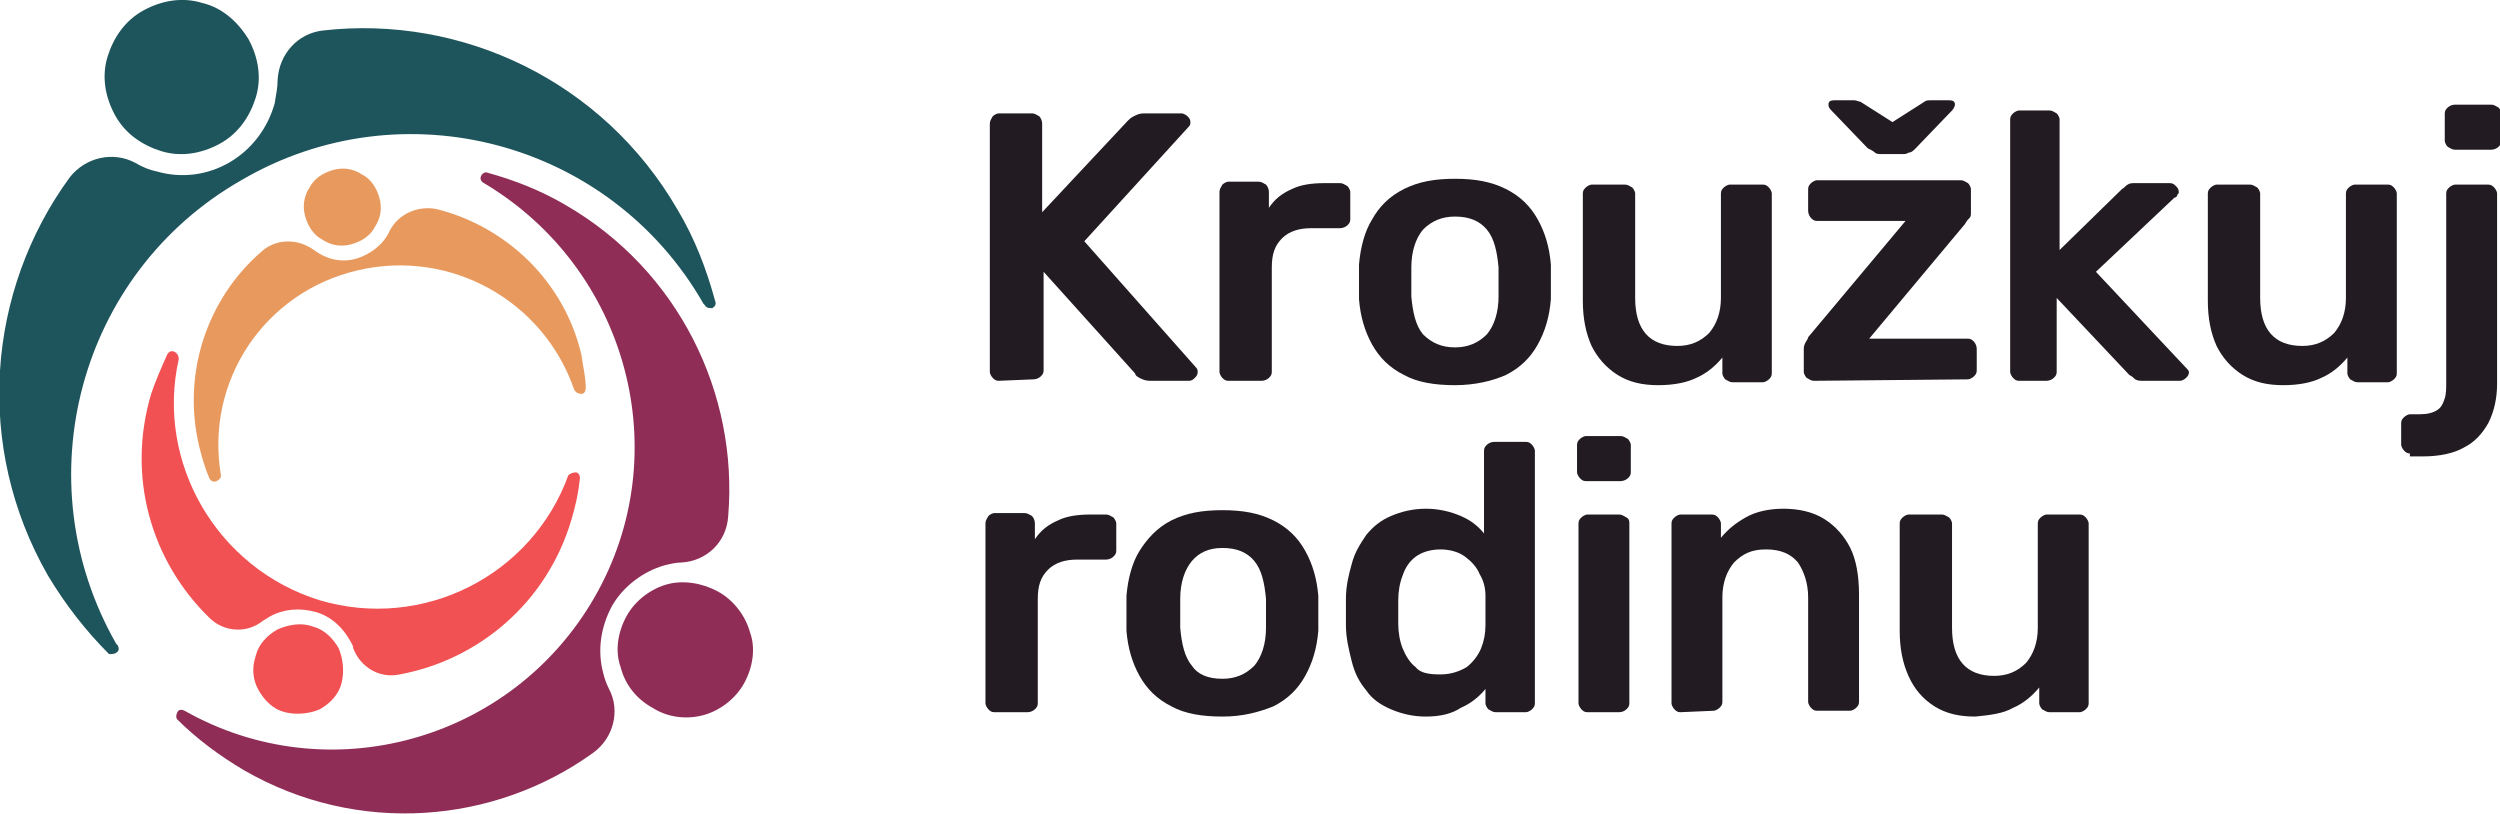
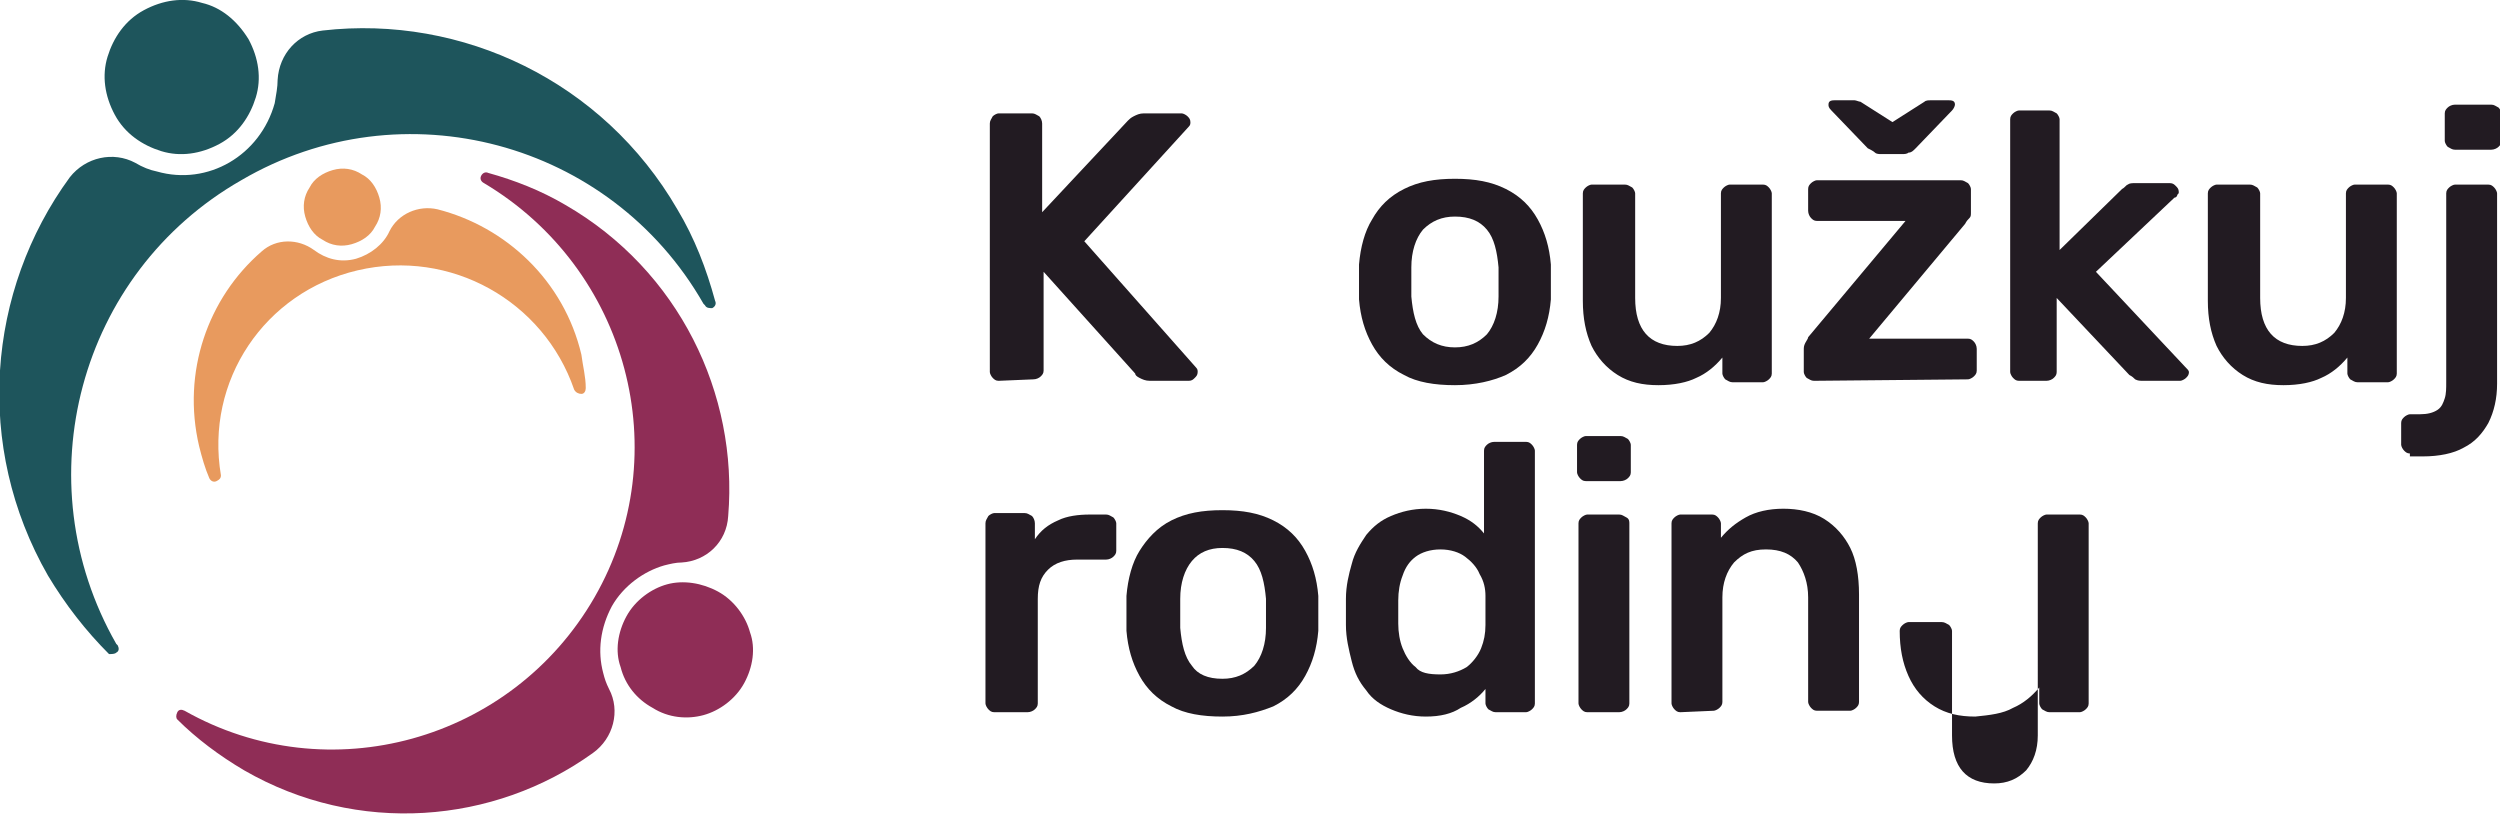
<svg xmlns="http://www.w3.org/2000/svg" xmlns:xlink="http://www.w3.org/1999/xlink" version="1.1" id="Layer_1" x="0px" y="0px" viewBox="0 0 172 56" style="enable-background:new 0 0 172 56;" xml:space="preserve">
  <style type="text/css">
	.st0{clip-path:url(#SVGID_00000085948339178988042060000012277213004266888606_);}
	.st1{fill-rule:evenodd;clip-rule:evenodd;fill:#1E555C;}
	.st2{fill-rule:evenodd;clip-rule:evenodd;fill:#F15152;}
	.st3{fill-rule:evenodd;clip-rule:evenodd;fill:#8F2D56;}
	.st4{fill-rule:evenodd;clip-rule:evenodd;fill:#E89A5E;}
	.st5{fill:#E89A5E;}
	.st6{fill:#221B22;}
</style>
  <g>
    <defs>
      <rect id="SVGID_1_" width="172" height="56" />
    </defs>
    <clipPath id="SVGID_00000170993555645024041390000001941891215439148194_">
      <use xlink:href="#SVGID_1_" style="overflow:visible;" />
    </clipPath>
    <g style="clip-path:url(#SVGID_00000170993555645024041390000001941891215439148194_);">
      <path class="st1" d="M16.6,12.4C27.7,5.9,42,9.7,48.4,20.9c0,0,0.1,0.1,0.1,0.1c0.1,0.2,0.3,0.2,0.5,0.2c0.2-0.1,0.3-0.3,0.2-0.5    c-0.6-2.2-1.4-4.3-2.6-6.3C41.5,5.6,31.8,1,22.2,2.1c-1.7,0.2-3,1.6-3.1,3.4c0,0.5-0.1,1-0.2,1.6c-1,3.6-4.6,5.7-8.1,4.7    c-0.5-0.1-1-0.3-1.5-0.6c-1.5-0.8-3.4-0.4-4.5,1c-5.7,7.8-6.6,18.5-1.5,27.4c1.2,2,2.6,3.8,4.2,5.4C7.7,45,7.9,45,8,44.9    c0.2-0.1,0.2-0.3,0.1-0.5c0,0-0.1-0.1-0.1-0.1C1.6,33.1,5.4,18.8,16.6,12.4z" />
      <path class="st1" d="M13.9,0.2c-1.3-0.4-2.7-0.2-4,0.5C8.6,1.4,7.8,2.6,7.4,3.9c-0.4,1.3-0.2,2.7,0.5,4c0.7,1.3,1.9,2.1,3.2,2.5    c1.3,0.4,2.7,0.2,4-0.5c1.3-0.7,2.1-1.9,2.5-3.2c0.4-1.3,0.2-2.7-0.5-4C16.3,1.4,15.2,0.5,13.9,0.2L13.9,0.2z" />
-       <path class="st2" d="M22,41.3c-7.1-2.2-11.3-9.5-9.7-16.6c0-0.2-0.1-0.4-0.3-0.5c-0.2-0.1-0.4,0-0.5,0.2c-0.4,0.9-0.8,1.8-1.1,2.7    c-1.7,5.7,0,11.5,4,15.4c1,1,2.6,1.1,3.7,0.2c0.2-0.1,0.3-0.2,0.5-0.3c0.9-0.5,2-0.6,3.1-0.3c1.1,0.3,1.9,1.1,2.4,2    c0.1,0.2,0.2,0.3,0.2,0.5c0.5,1.3,1.8,2.1,3.2,1.8c5.4-1,10.1-4.9,11.8-10.6c0.3-1,0.5-1.9,0.6-2.9c0-0.2-0.1-0.4-0.3-0.4    c-0.2,0-0.4,0.1-0.5,0.2C36.6,39.6,29.1,43.4,22,41.3L22,41.3z" />
-       <path class="st2" d="M17.8,47.5c0.4,0.7,1,1.3,1.8,1.5c0.8,0.2,1.7,0.1,2.4-0.2c0.7-0.4,1.3-1,1.5-1.8c0.2-0.8,0.1-1.7-0.2-2.4    c-0.4-0.7-1-1.3-1.8-1.5c-0.8-0.3-1.7-0.1-2.4,0.2c-0.7,0.4-1.3,1-1.5,1.8C17.3,46,17.4,46.8,17.8,47.5L17.8,47.5z" />
      <path class="st3" d="M40.9,41.1c-5.7,9.9-18.3,13.4-28.2,7.8c-0.2-0.1-0.4-0.1-0.5,0.1c-0.1,0.2-0.1,0.4,0,0.5    c1.3,1.3,2.9,2.5,4.6,3.5c7.8,4.5,17.2,3.7,24-1.2c1.4-1,1.9-2.9,1.1-4.4c-0.2-0.4-0.3-0.7-0.4-1.1c-0.4-1.5-0.2-3.1,0.6-4.6    c0.8-1.4,2.2-2.4,3.6-2.8c0.4-0.1,0.8-0.2,1.2-0.2c1.7-0.1,3.1-1.4,3.2-3.2c0.7-8.4-3.4-16.9-11.2-21.4c-1.7-1-3.5-1.7-5.3-2.2    c-0.2-0.1-0.4,0-0.5,0.2c-0.1,0.2,0,0.4,0.2,0.5C43.2,18.5,46.6,31.2,40.9,41.1z" />
      <path class="st3" d="M48.4,49.2c1.1-0.3,2.2-1.1,2.8-2.2c0.6-1.1,0.8-2.4,0.4-3.5c-0.3-1.1-1.1-2.2-2.2-2.8    c-1.1-0.6-2.4-0.8-3.5-0.5c-1.1,0.3-2.2,1.1-2.8,2.2c-0.6,1.1-0.8,2.4-0.4,3.5c0.3,1.2,1.1,2.2,2.2,2.8    C46,49.4,47.3,49.5,48.4,49.2L48.4,49.2z" />
      <path class="st4" d="M24.6,18.6c6.4-1.5,12.8,2.1,14.9,8.2c0.1,0.2,0.3,0.3,0.5,0.3c0.2,0,0.3-0.2,0.3-0.4c0-0.8-0.2-1.5-0.3-2.3    c-1.2-5.1-5.2-8.8-9.9-10c-1.3-0.3-2.7,0.3-3.3,1.5c-0.4,0.9-1.3,1.6-2.3,1.9c-1.1,0.3-2.1,0-2.9-0.6c-1.1-0.8-2.6-0.8-3.6,0.1    c-3.7,3.2-5.5,8.3-4.3,13.4c0.2,0.8,0.4,1.5,0.7,2.2c0.1,0.2,0.3,0.3,0.5,0.2c0.2-0.1,0.3-0.2,0.3-0.4    C14.1,26.2,18.2,20.1,24.6,18.6L24.6,18.6z" />
      <path class="st5" d="M24.9,12c-0.6-0.4-1.3-0.5-2-0.3c-0.7,0.2-1.3,0.6-1.6,1.2c-0.4,0.6-0.5,1.3-0.3,2c0.2,0.7,0.6,1.3,1.2,1.6    c0.6,0.4,1.3,0.5,2,0.3c0.7-0.2,1.3-0.6,1.6-1.2c0.4-0.6,0.5-1.3,0.3-2S25.5,12.3,24.9,12z" />
      <path class="st6" d="M68.7,26.2c-0.2,0-0.3-0.1-0.4-0.2c-0.1-0.1-0.2-0.3-0.2-0.4V8.5c0-0.2,0.1-0.3,0.2-0.5    c0.1-0.1,0.3-0.2,0.4-0.2H71c0.2,0,0.3,0.1,0.5,0.2c0.1,0.1,0.2,0.3,0.2,0.5v6.1l5.9-6.3C77.7,8.2,77.8,8.1,78,8    c0.2-0.1,0.4-0.2,0.7-0.2h2.6c0.1,0,0.3,0.1,0.4,0.2c0.1,0.1,0.2,0.2,0.2,0.4c0,0.1,0,0.2-0.1,0.3l-7.2,7.9l7.7,8.7    c0.1,0.1,0.1,0.2,0.1,0.3c0,0.2-0.1,0.3-0.2,0.4c-0.1,0.1-0.2,0.2-0.4,0.2h-2.7c-0.3,0-0.5-0.1-0.7-0.2c-0.2-0.1-0.3-0.2-0.3-0.3    l-6.3-7v6.8c0,0.2-0.1,0.3-0.2,0.4c-0.1,0.1-0.3,0.2-0.5,0.2L68.7,26.2L68.7,26.2z" />
-       <path class="st6" d="M84.5,26.2c-0.2,0-0.3-0.1-0.4-0.2c-0.1-0.1-0.2-0.3-0.2-0.4V13.2c0-0.2,0.1-0.3,0.2-0.5    c0.1-0.1,0.3-0.2,0.4-0.2h2.1c0.2,0,0.3,0.1,0.5,0.2c0.1,0.1,0.2,0.3,0.2,0.5v1.1c0.4-0.6,0.9-1,1.6-1.3c0.6-0.3,1.4-0.4,2.2-0.4    h1.1c0.2,0,0.3,0.1,0.5,0.2c0.1,0.1,0.2,0.3,0.2,0.4v1.9c0,0.2-0.1,0.3-0.2,0.4c-0.1,0.1-0.3,0.2-0.5,0.2h-2c-0.8,0-1.5,0.2-2,0.7    c-0.5,0.5-0.7,1.1-0.7,2v7.2c0,0.2-0.1,0.3-0.2,0.4c-0.1,0.1-0.3,0.2-0.5,0.2L84.5,26.2L84.5,26.2z" />
      <path class="st6" d="M100.1,26.5c-1.4,0-2.6-0.2-3.5-0.7c-1-0.5-1.7-1.2-2.2-2.1c-0.5-0.9-0.8-1.9-0.9-3.1c0-0.3,0-0.7,0-1.2    c0-0.5,0-0.8,0-1.2c0.1-1.2,0.4-2.3,0.9-3.1c0.5-0.9,1.2-1.6,2.2-2.1c1-0.5,2.1-0.7,3.5-0.7c1.4,0,2.5,0.2,3.5,0.7    c1,0.5,1.7,1.2,2.2,2.1c0.5,0.9,0.8,1.9,0.9,3.1c0,0.3,0,0.7,0,1.2c0,0.5,0,0.8,0,1.2c-0.1,1.2-0.4,2.2-0.9,3.1    c-0.5,0.9-1.2,1.6-2.2,2.1C102.7,26.2,101.5,26.5,100.1,26.5z M100.1,23.9c0.9,0,1.6-0.3,2.2-0.9c0.5-0.6,0.8-1.5,0.8-2.6    c0-0.3,0-0.6,0-1s0-0.8,0-1c-0.1-1.1-0.3-2-0.8-2.6c-0.5-0.6-1.2-0.9-2.2-0.9c-0.9,0-1.6,0.3-2.2,0.9c-0.5,0.6-0.8,1.5-0.8,2.6    c0,0.3,0,0.6,0,1s0,0.8,0,1c0.1,1.1,0.3,2,0.8,2.6C98.5,23.6,99.2,23.9,100.1,23.9z" />
      <path class="st6" d="M114.1,26.5c-1.1,0-2-0.2-2.8-0.7s-1.4-1.2-1.8-2c-0.4-0.9-0.6-1.9-0.6-3.1v-7.4c0-0.2,0.1-0.3,0.2-0.4    c0.1-0.1,0.3-0.2,0.4-0.2h2.3c0.2,0,0.3,0.1,0.5,0.2c0.1,0.1,0.2,0.3,0.2,0.4v7.2c0,2.2,1,3.3,2.9,3.3c0.9,0,1.6-0.3,2.2-0.9    c0.5-0.6,0.8-1.4,0.8-2.4v-7.2c0-0.2,0.1-0.3,0.2-0.4c0.1-0.1,0.3-0.2,0.4-0.2h2.3c0.2,0,0.3,0.1,0.4,0.2c0.1,0.1,0.2,0.3,0.2,0.4    v12.4c0,0.2-0.1,0.3-0.2,0.4c-0.1,0.1-0.3,0.2-0.4,0.2h-2.1c-0.2,0-0.3-0.1-0.5-0.2c-0.1-0.1-0.2-0.3-0.2-0.4v-1.1    c-0.5,0.6-1.1,1.1-1.8,1.4C116.1,26.3,115.2,26.5,114.1,26.5L114.1,26.5z" />
      <path class="st6" d="M124.8,26.2c-0.2,0-0.3-0.1-0.5-0.2c-0.1-0.1-0.2-0.3-0.2-0.4v-1.5c0-0.2,0-0.3,0.1-0.5    c0.1-0.2,0.2-0.3,0.2-0.4l6.7-8H125c-0.2,0-0.3-0.1-0.4-0.2s-0.2-0.3-0.2-0.5v-1.5c0-0.2,0.1-0.3,0.2-0.4c0.1-0.1,0.3-0.2,0.4-0.2    h9.9c0.2,0,0.3,0.1,0.5,0.2c0.1,0.1,0.2,0.3,0.2,0.4v1.6c0,0.2,0,0.3-0.1,0.4c-0.1,0.1-0.2,0.2-0.3,0.4l-6.6,7.9h6.8    c0.2,0,0.3,0.1,0.4,0.2c0.1,0.1,0.2,0.3,0.2,0.5v1.5c0,0.2-0.1,0.3-0.2,0.4c-0.1,0.1-0.3,0.2-0.4,0.2L124.8,26.2L124.8,26.2z     M129.4,10.6c-0.1,0-0.3,0-0.4-0.1c-0.1-0.1-0.3-0.2-0.5-0.3l-2.5-2.6c-0.2-0.2-0.2-0.3-0.2-0.4c0-0.2,0.1-0.3,0.4-0.3h1    c0.1,0,0.3,0,0.4,0c0.1,0,0.3,0.1,0.4,0.1l2.2,1.4l2.2-1.4c0.1-0.1,0.3-0.1,0.4-0.1c0.1,0,0.3,0,0.4,0h0.9c0.3,0,0.4,0.1,0.4,0.3    c0,0.1-0.1,0.3-0.2,0.4l-2.5,2.6c-0.2,0.2-0.3,0.3-0.5,0.3c-0.1,0.1-0.3,0.1-0.4,0.1H129.4L129.4,10.6z" />
      <path class="st6" d="M138.9,26.2c-0.2,0-0.3-0.1-0.4-0.2c-0.1-0.1-0.2-0.3-0.2-0.4V8.2c0-0.2,0.1-0.3,0.2-0.4    c0.1-0.1,0.3-0.2,0.4-0.2h2.1c0.2,0,0.3,0.1,0.5,0.2c0.1,0.1,0.2,0.3,0.2,0.4v9L146,13c0.2-0.1,0.3-0.3,0.4-0.3    c0.1-0.1,0.3-0.1,0.5-0.1h2.4c0.2,0,0.3,0.1,0.4,0.2c0.1,0.1,0.2,0.2,0.2,0.4c0,0.1,0,0.1-0.1,0.2c0,0.1-0.1,0.2-0.2,0.2l-5.4,5.1    l6.1,6.5c0.2,0.2,0.3,0.3,0.3,0.4c0,0.2-0.1,0.3-0.2,0.4c-0.1,0.1-0.3,0.2-0.4,0.2h-2.5c-0.3,0-0.4,0-0.6-0.1    c-0.1-0.1-0.2-0.2-0.4-0.3l-5-5.3v5.1c0,0.2-0.1,0.3-0.2,0.4c-0.1,0.1-0.3,0.2-0.5,0.2H138.9L138.9,26.2z" />
      <path class="st6" d="M157.1,26.5c-1.1,0-2-0.2-2.8-0.7c-0.8-0.5-1.4-1.2-1.8-2c-0.4-0.9-0.6-1.9-0.6-3.1v-7.4    c0-0.2,0.1-0.3,0.2-0.4c0.1-0.1,0.3-0.2,0.4-0.2h2.3c0.2,0,0.3,0.1,0.5,0.2c0.1,0.1,0.2,0.3,0.2,0.4v7.2c0,2.2,1,3.3,2.9,3.3    c0.9,0,1.6-0.3,2.2-0.9c0.5-0.6,0.8-1.4,0.8-2.4v-7.2c0-0.2,0.1-0.3,0.2-0.4c0.1-0.1,0.3-0.2,0.4-0.2h2.3c0.2,0,0.3,0.1,0.4,0.2    c0.1,0.1,0.2,0.3,0.2,0.4v12.4c0,0.2-0.1,0.3-0.2,0.4c-0.1,0.1-0.3,0.2-0.4,0.2h-2.1c-0.2,0-0.3-0.1-0.5-0.2    c-0.1-0.1-0.2-0.3-0.2-0.4v-1.1c-0.5,0.6-1.1,1.1-1.8,1.4C159.1,26.3,158.2,26.5,157.1,26.5L157.1,26.5z" />
      <path class="st6" d="M165.8,31.2c-0.2,0-0.3-0.1-0.4-0.2c-0.1-0.1-0.2-0.3-0.2-0.4v-1.5c0-0.2,0.1-0.3,0.2-0.4    c0.1-0.1,0.3-0.2,0.4-0.2h0.7c0.5,0,0.9-0.1,1.2-0.3c0.3-0.2,0.4-0.5,0.5-0.8c0.1-0.3,0.1-0.7,0.1-1.1v-13c0-0.2,0.1-0.3,0.2-0.4    c0.1-0.1,0.3-0.2,0.4-0.2h2.3c0.2,0,0.3,0.1,0.4,0.2c0.1,0.1,0.2,0.3,0.2,0.4v13.1c0,1-0.2,1.9-0.6,2.7c-0.4,0.7-0.9,1.3-1.7,1.7    c-0.7,0.4-1.7,0.6-2.8,0.6H165.8L165.8,31.2z M168.9,10.3c-0.2,0-0.3-0.1-0.5-0.2c-0.1-0.1-0.2-0.3-0.2-0.4V7.8    c0-0.2,0.1-0.3,0.2-0.4c0.1-0.1,0.3-0.2,0.5-0.2h2.5c0.2,0,0.3,0.1,0.5,0.2c0.1,0.1,0.2,0.3,0.2,0.4v1.9c0,0.2-0.1,0.3-0.2,0.4    c-0.1,0.1-0.3,0.2-0.5,0.2H168.9z" />
      <path class="st6" d="M68.4,49c-0.2,0-0.3-0.1-0.4-0.2c-0.1-0.1-0.2-0.3-0.2-0.4V36c0-0.2,0.1-0.3,0.2-0.5c0.1-0.1,0.3-0.2,0.4-0.2    h2.1c0.2,0,0.3,0.1,0.5,0.2c0.1,0.1,0.2,0.3,0.2,0.5v1.1c0.4-0.6,0.9-1,1.6-1.3c0.6-0.3,1.4-0.4,2.2-0.4h1.1    c0.2,0,0.3,0.1,0.5,0.2c0.1,0.1,0.2,0.3,0.2,0.4v1.9c0,0.2-0.1,0.3-0.2,0.4c-0.1,0.1-0.3,0.2-0.5,0.2h-2c-0.8,0-1.5,0.2-2,0.7    c-0.5,0.5-0.7,1.1-0.7,2v7.2c0,0.2-0.1,0.3-0.2,0.4c-0.1,0.1-0.3,0.2-0.5,0.2L68.4,49L68.4,49z" />
      <path class="st6" d="M84.1,49.3c-1.4,0-2.6-0.2-3.5-0.7c-1-0.5-1.7-1.2-2.2-2.1c-0.5-0.9-0.8-1.9-0.9-3.1c0-0.3,0-0.7,0-1.2    c0-0.5,0-0.8,0-1.2c0.1-1.2,0.4-2.3,0.9-3.1s1.2-1.6,2.2-2.1c1-0.5,2.1-0.7,3.5-0.7c1.4,0,2.5,0.2,3.5,0.7c1,0.5,1.7,1.2,2.2,2.1    c0.5,0.9,0.8,1.9,0.9,3.1c0,0.3,0,0.7,0,1.2c0,0.5,0,0.8,0,1.2c-0.1,1.2-0.4,2.2-0.9,3.1c-0.5,0.9-1.2,1.6-2.2,2.1    C86.6,49,85.5,49.3,84.1,49.3z M84.1,46.7c0.9,0,1.6-0.3,2.2-0.9c0.5-0.6,0.8-1.5,0.8-2.6c0-0.3,0-0.6,0-1c0-0.4,0-0.8,0-1    c-0.1-1.1-0.3-2-0.8-2.6c-0.5-0.6-1.2-0.9-2.2-0.9c-0.9,0-1.6,0.3-2.1,0.9c-0.5,0.6-0.8,1.5-0.8,2.6c0,0.3,0,0.6,0,1    c0,0.4,0,0.8,0,1c0.1,1.1,0.3,2,0.8,2.6C82.4,46.4,83.1,46.7,84.1,46.7z" />
      <path class="st6" d="M98.1,49.3c-0.9,0-1.7-0.2-2.4-0.5c-0.7-0.3-1.3-0.7-1.7-1.3c-0.5-0.6-0.8-1.2-1-2c-0.2-0.8-0.4-1.6-0.4-2.5    c0-0.3,0-0.6,0-0.9s0-0.5,0-0.9c0-0.9,0.2-1.7,0.4-2.4c0.2-0.8,0.6-1.4,1-2c0.5-0.6,1-1,1.7-1.3c0.7-0.3,1.5-0.5,2.4-0.5    c0.9,0,1.7,0.2,2.4,0.5c0.7,0.3,1.2,0.7,1.6,1.2V31c0-0.2,0.1-0.3,0.2-0.4c0.1-0.1,0.3-0.2,0.5-0.2h2.2c0.2,0,0.3,0.1,0.4,0.2    c0.1,0.1,0.2,0.3,0.2,0.4v17.4c0,0.2-0.1,0.3-0.2,0.4c-0.1,0.1-0.3,0.2-0.4,0.2h-2.1c-0.2,0-0.3-0.1-0.5-0.2    c-0.1-0.1-0.2-0.3-0.2-0.4v-1c-0.4,0.5-1,1-1.7,1.3C99.9,49.1,99.1,49.3,98.1,49.3L98.1,49.3z M99.1,46.4c0.7,0,1.3-0.2,1.8-0.5    c0.4-0.3,0.8-0.8,1-1.3c0.2-0.5,0.3-1,0.3-1.6c0-0.3,0-0.7,0-1s0-0.7,0-1c0-0.5-0.1-1-0.4-1.5c-0.2-0.5-0.6-0.9-1-1.2    c-0.4-0.3-1-0.5-1.7-0.5c-0.7,0-1.3,0.2-1.7,0.5c-0.4,0.3-0.7,0.7-0.9,1.3c-0.2,0.5-0.3,1.1-0.3,1.7c0,0.5,0,1,0,1.6    c0,0.6,0.1,1.2,0.3,1.7c0.2,0.5,0.5,1,0.9,1.3C97.7,46.3,98.3,46.4,99.1,46.4L99.1,46.4z" />
      <path class="st6" d="M109.1,33.1c-0.2,0-0.3-0.1-0.4-0.2c-0.1-0.1-0.2-0.3-0.2-0.4v-1.9c0-0.2,0.1-0.3,0.2-0.4    c0.1-0.1,0.3-0.2,0.4-0.2h2.4c0.2,0,0.3,0.1,0.5,0.2c0.1,0.1,0.2,0.3,0.2,0.4v1.9c0,0.2-0.1,0.3-0.2,0.4c-0.1,0.1-0.3,0.2-0.5,0.2    H109.1z M109.2,49c-0.2,0-0.3-0.1-0.4-0.2c-0.1-0.1-0.2-0.3-0.2-0.4V36c0-0.2,0.1-0.3,0.2-0.4c0.1-0.1,0.3-0.2,0.4-0.2h2.2    c0.2,0,0.3,0.1,0.5,0.2s0.2,0.3,0.2,0.4v12.4c0,0.2-0.1,0.3-0.2,0.4c-0.1,0.1-0.3,0.2-0.5,0.2H109.2z" />
      <path class="st6" d="M115.6,49c-0.2,0-0.3-0.1-0.4-0.2c-0.1-0.1-0.2-0.3-0.2-0.4V36c0-0.2,0.1-0.3,0.2-0.4    c0.1-0.1,0.3-0.2,0.4-0.2h2.2c0.2,0,0.3,0.1,0.4,0.2c0.1,0.1,0.2,0.3,0.2,0.4V37c0.5-0.6,1-1,1.7-1.4c0.7-0.4,1.6-0.6,2.6-0.6    c1,0,2,0.2,2.8,0.7c0.8,0.5,1.4,1.2,1.8,2s0.6,1.9,0.6,3.2v7.4c0,0.2-0.1,0.3-0.2,0.4c-0.1,0.1-0.3,0.2-0.4,0.2h-2.3    c-0.2,0-0.3-0.1-0.4-0.2c-0.1-0.1-0.2-0.3-0.2-0.4v-7.2c0-1-0.3-1.8-0.7-2.4c-0.5-0.6-1.2-0.9-2.2-0.9s-1.6,0.3-2.2,0.9    c-0.5,0.6-0.8,1.4-0.8,2.4v7.2c0,0.2-0.1,0.3-0.2,0.4c-0.1,0.1-0.3,0.2-0.4,0.2L115.6,49L115.6,49z" />
-       <path class="st6" d="M135.9,49.3c-1.1,0-2-0.2-2.8-0.7c-0.8-0.5-1.4-1.2-1.8-2.1c-0.4-0.9-0.6-1.9-0.6-3.1V36    c0-0.2,0.1-0.3,0.2-0.4c0.1-0.1,0.3-0.2,0.4-0.2h2.3c0.2,0,0.3,0.1,0.5,0.2c0.1,0.1,0.2,0.3,0.2,0.4v7.2c0,2.2,1,3.3,2.9,3.3    c0.9,0,1.6-0.3,2.2-0.9c0.5-0.6,0.8-1.4,0.8-2.4V36c0-0.2,0.1-0.3,0.2-0.4c0.1-0.1,0.3-0.2,0.4-0.2h2.3c0.2,0,0.3,0.1,0.4,0.2    c0.1,0.1,0.2,0.3,0.2,0.4v12.4c0,0.2-0.1,0.3-0.2,0.4c-0.1,0.1-0.3,0.2-0.4,0.2h-2.1c-0.2,0-0.3-0.1-0.5-0.2    c-0.1-0.1-0.2-0.3-0.2-0.4v-1.1c-0.5,0.6-1.1,1.1-1.8,1.4C137.8,49.1,136.9,49.2,135.9,49.3L135.9,49.3z" />
+       <path class="st6" d="M135.9,49.3c-1.1,0-2-0.2-2.8-0.7c-0.8-0.5-1.4-1.2-1.8-2.1c-0.4-0.9-0.6-1.9-0.6-3.1c0-0.2,0.1-0.3,0.2-0.4c0.1-0.1,0.3-0.2,0.4-0.2h2.3c0.2,0,0.3,0.1,0.5,0.2c0.1,0.1,0.2,0.3,0.2,0.4v7.2c0,2.2,1,3.3,2.9,3.3    c0.9,0,1.6-0.3,2.2-0.9c0.5-0.6,0.8-1.4,0.8-2.4V36c0-0.2,0.1-0.3,0.2-0.4c0.1-0.1,0.3-0.2,0.4-0.2h2.3c0.2,0,0.3,0.1,0.4,0.2    c0.1,0.1,0.2,0.3,0.2,0.4v12.4c0,0.2-0.1,0.3-0.2,0.4c-0.1,0.1-0.3,0.2-0.4,0.2h-2.1c-0.2,0-0.3-0.1-0.5-0.2    c-0.1-0.1-0.2-0.3-0.2-0.4v-1.1c-0.5,0.6-1.1,1.1-1.8,1.4C137.8,49.1,136.9,49.2,135.9,49.3L135.9,49.3z" />
    </g>
  </g>
</svg>